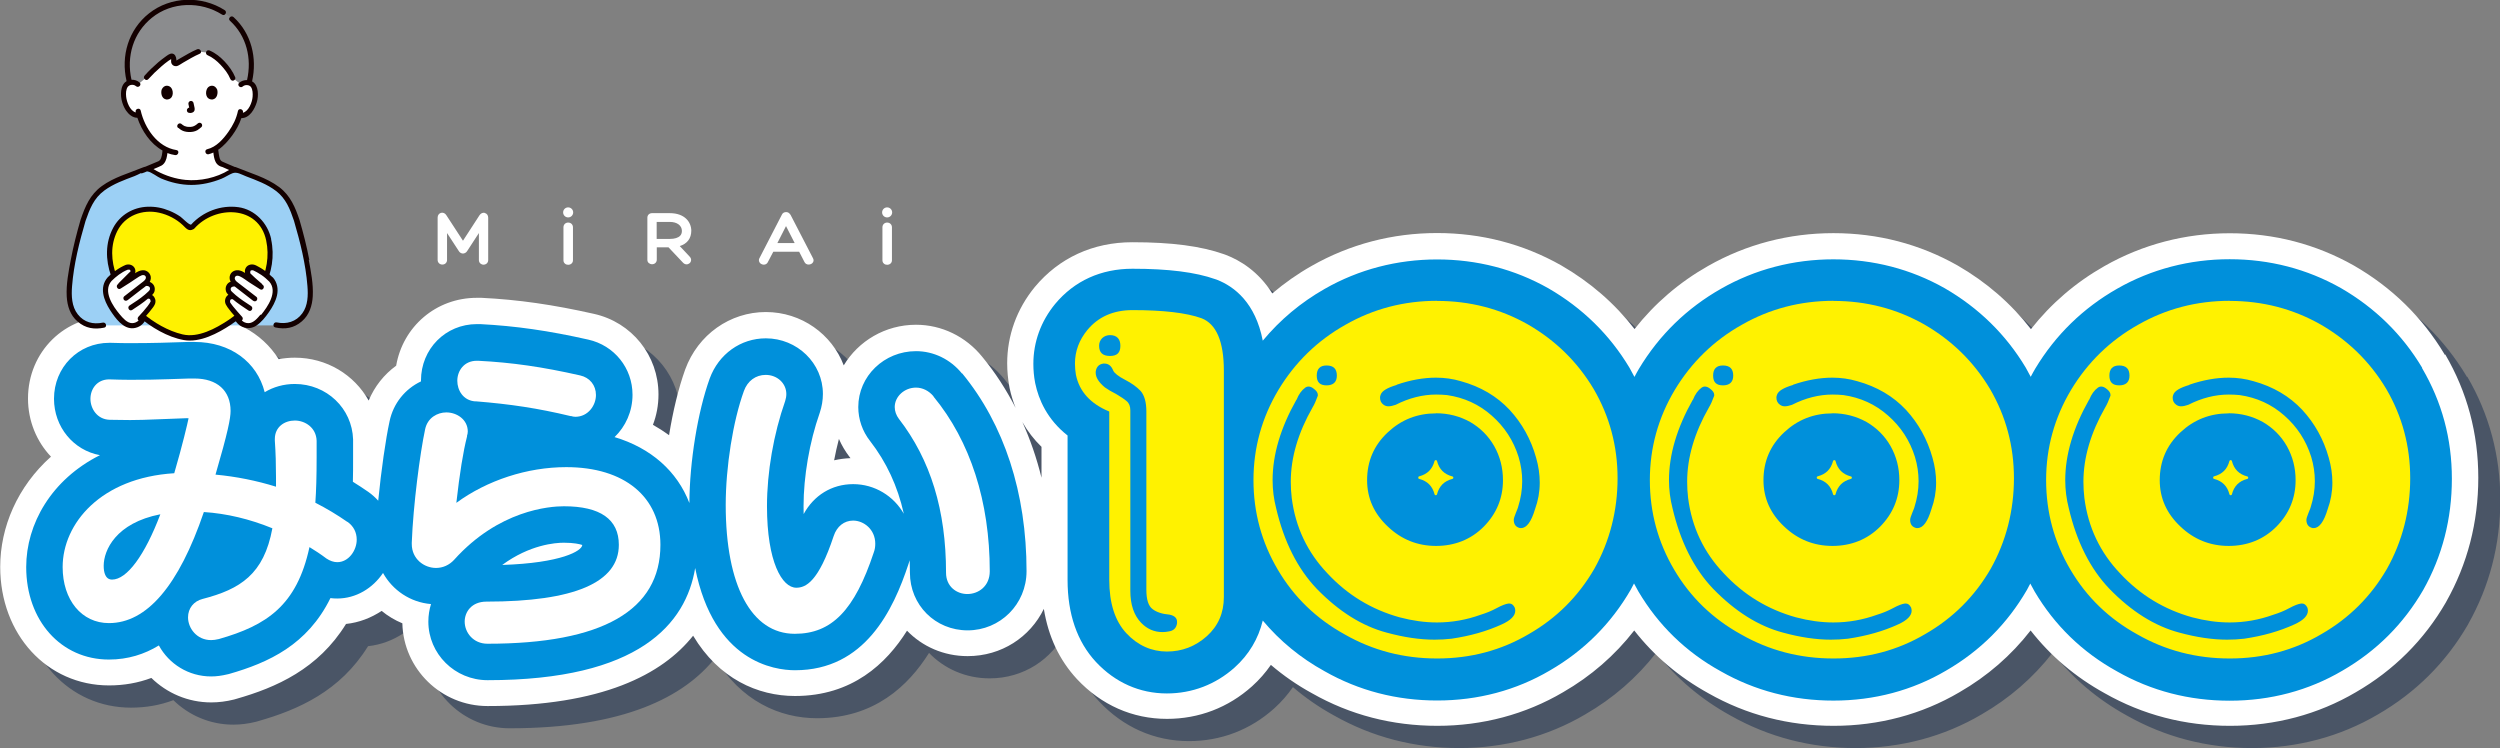
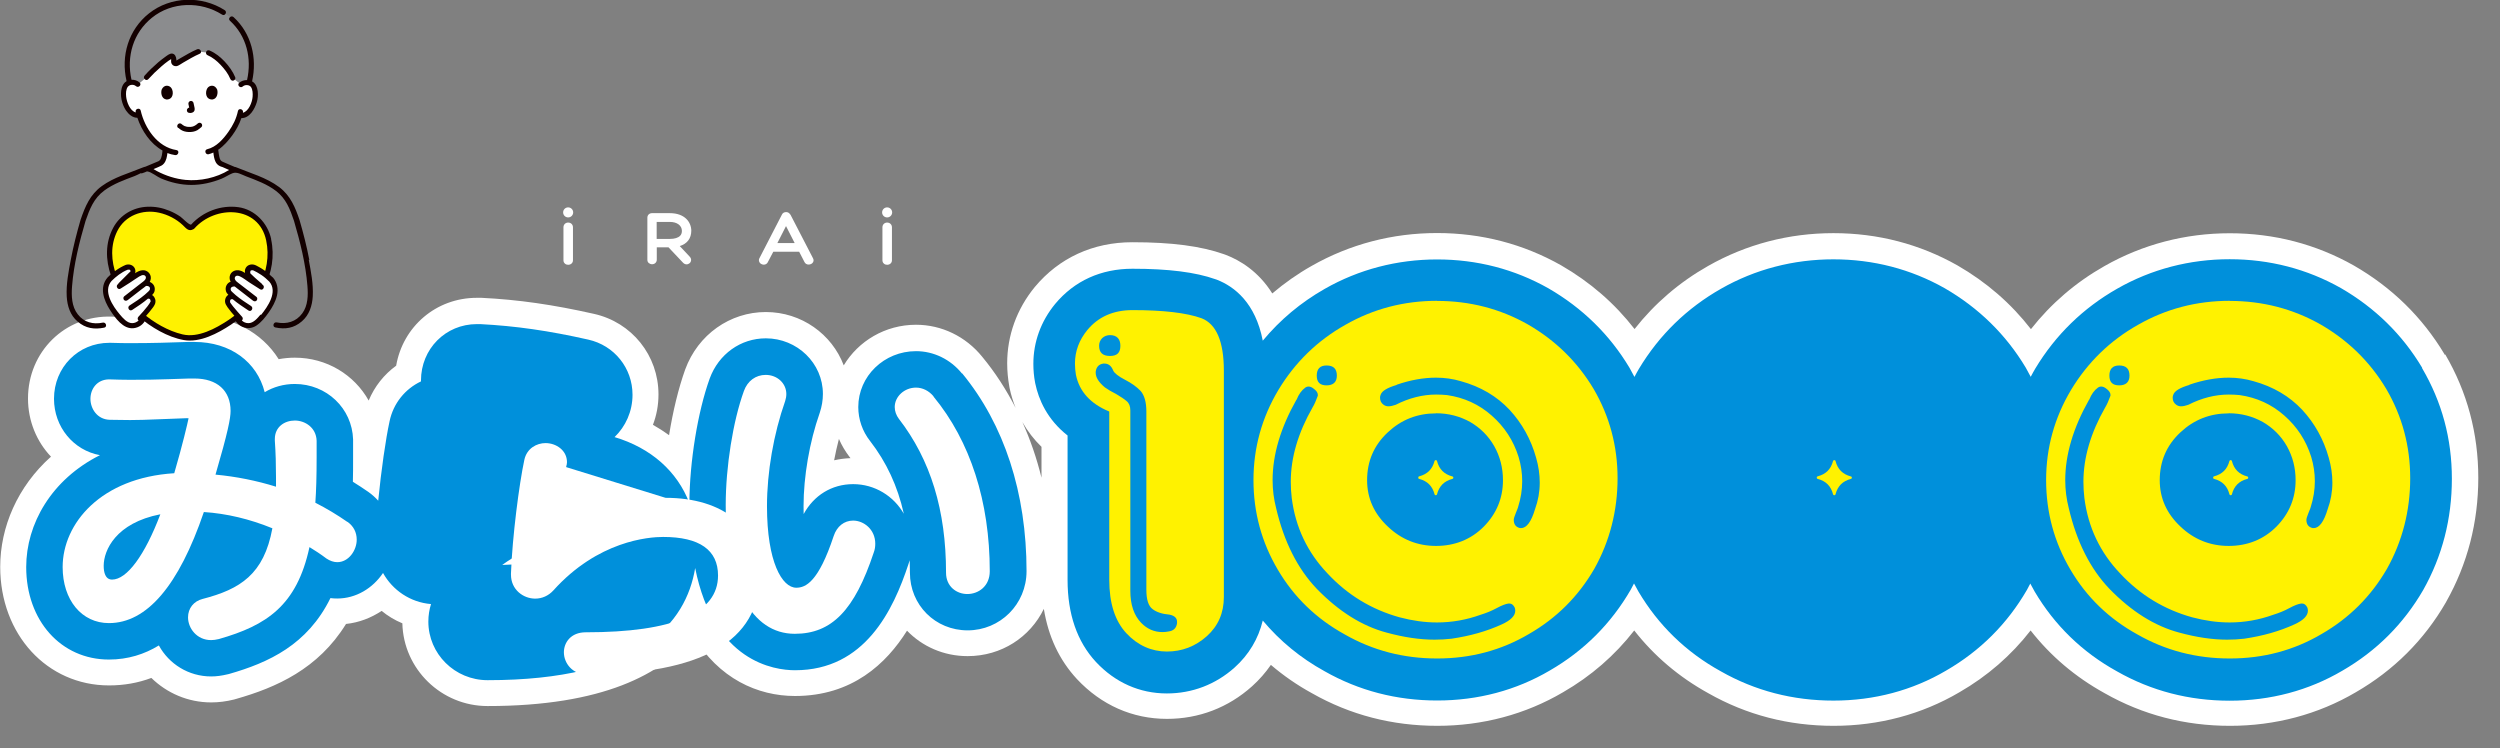
<svg xmlns="http://www.w3.org/2000/svg" id="a" viewBox="0 0 233.87 70.01">
  <rect x="0" y="0" width="233.87" height="70.01" fill="#808080" stroke="none" />
-   <path d="m230.78,35.27s-.02-.04-.03-.06c-2.08-3.47-4.92-6.25-8.48-8.31-3.54-2-7.45-3.02-11.61-3.02s-8.15,1.04-11.72,3.07c-2.7,1.53-5,3.51-6.88,5.91-1.86-2.4-4.15-4.39-6.87-5.96-3.54-2-7.45-3.02-11.61-3.02s-8.15,1.04-11.72,3.07c-2.7,1.53-5,3.51-6.88,5.91-1.86-2.4-4.15-4.39-6.87-5.96-3.54-2-7.45-3.02-11.61-3.02s-8.15,1.04-11.72,3.07c-1.33.75-2.56,1.62-3.69,2.58-1.3-2.08-3.05-3.11-4.33-3.6-.06-.02-.12-.05-.19-.07-2.16-.76-4.88-1.12-8.57-1.12s-6.86,1.47-9.12,4.18c-1.7,2.07-2.59,4.55-2.59,7.15,0,.72.07,1.45.19,2.17.01.05.02.11.03.16.13.64.33,1.25.56,1.84-.88-1.72-1.92-3.33-3.13-4.79-1.54-1.9-3.8-2.99-6.19-2.99-2.88,0-5.4,1.53-6.76,3.8-1.1-2.91-3.95-4.99-7.29-4.99s-6.34,2.1-7.54,5.37c-.63,1.76-1.15,3.91-1.51,6.15-.48-.35-.98-.67-1.51-.97.34-.88.52-1.84.52-2.84,0-3.65-2.49-6.75-6.04-7.54-3.82-.86-7.07-1.33-10.52-1.5-.11,0-.22,0-.32,0h-.11c-3.83,0-6.92,2.7-7.55,6.35-1.13.82-2.02,1.94-2.57,3.26-1.34-2.4-3.92-4.01-6.91-4.01-.52,0-1.02.05-1.51.14-1.58-2.5-4.42-4.07-7.88-4.07h-.25c-.06,0-.13,0-.19,0h-.26c-1.72.06-3.35.11-5.03.11-.67,0-1.35,0-2-.02-4.36-.15-7.84,3.28-7.84,7.66,0,2.12.82,4.04,2.15,5.44-3.14,2.8-4.75,6.6-4.75,10.31,0,6.32,4.38,11.09,10.18,11.09,1.39,0,2.71-.23,3.96-.7,1.44,1.41,3.42,2.29,5.6,2.29.69,0,1.41-.09,2.13-.27.07-.02.14-.04.21-.06,3.75-1.07,7.67-2.8,10.27-7.01,1.22-.13,2.35-.57,3.33-1.22.58.47,1.23.87,1.94,1.16.1,4.28,3.64,7.74,7.97,7.74,10.74,0,16.36-2.97,19.23-6.58,2.4,4.02,6.04,5.64,9.53,5.64,5.35,0,8.55-3.03,10.48-6.11,1.42,1.47,3.42,2.38,5.67,2.38,3.17,0,5.85-1.78,7.13-4.42.42,2.6,1.45,4.79,3.1,6.57,2.28,2.43,5.19,3.72,8.42,3.72,2.98,0,5.73-1.05,7.96-3.05.68-.61,1.26-1.28,1.76-2,1.17,1,2.45,1.89,3.84,2.65,3.57,2.02,7.51,3.05,11.73,3.05s8.24-1.07,11.76-3.14c2.62-1.51,4.85-3.45,6.66-5.78,1.87,2.39,4.19,4.36,6.93,5.87,3.57,2.02,7.51,3.05,11.73,3.05s8.24-1.07,11.76-3.14c2.62-1.51,4.85-3.45,6.66-5.78,1.87,2.39,4.19,4.36,6.93,5.87,3.57,2.02,7.51,3.05,11.73,3.05s8.24-1.07,11.76-3.14c3.55-2.05,6.39-4.88,8.43-8.41.01-.02.02-.04.03-.06,1.99-3.53,3-7.43,3-11.59s-1.04-8.03-3.09-11.54Zm-150.23,7.86c.26.6.59,1.16.99,1.68.03.04.06.08.09.12-.53.02-1.04.09-1.53.2.13-.68.28-1.35.45-2Zm17.15-1.58c.48.85,1.08,1.63,1.79,2.32v2.89c-.45-1.83-1.05-3.57-1.79-5.21Z" style="fill:#142b4d; opacity:.5;" />
  <path d="m228.71,33.2l-.03-.06c-2.08-3.47-4.92-6.25-8.48-8.3-3.54-2-7.45-3.02-11.61-3.02s-8.15,1.04-11.72,3.07c-2.7,1.53-5,3.51-6.88,5.9-1.86-2.4-4.15-4.39-6.87-5.96-3.54-2-7.45-3.02-11.61-3.02s-8.15,1.04-11.72,3.07c-2.7,1.53-5,3.51-6.88,5.9-1.86-2.4-4.15-4.39-6.87-5.96-3.54-2-7.45-3.02-11.61-3.02s-8.15,1.04-11.72,3.07c-1.33.75-2.56,1.62-3.69,2.58-1.3-2.08-3.05-3.11-4.33-3.6-.06-.02-.12-.05-.19-.07-2.16-.76-4.88-1.12-8.57-1.12s-6.86,1.47-9.12,4.18c-1.7,2.07-2.59,4.55-2.59,7.15,0,.72.07,1.45.2,2.17,0,.05.02.11.03.16.13.64.33,1.25.56,1.84-.88-1.72-1.92-3.33-3.13-4.79-1.54-1.9-3.8-2.99-6.19-2.99-2.88,0-5.4,1.53-6.76,3.8-1.1-2.91-3.95-4.99-7.29-4.99s-6.34,2.1-7.54,5.37c-.63,1.76-1.15,3.91-1.51,6.15-.48-.35-.98-.67-1.51-.97.34-.88.52-1.84.52-2.84,0-3.65-2.49-6.75-6.04-7.54-3.82-.86-7.07-1.33-10.52-1.5-.11,0-.22,0-.32,0h-.11c-3.83,0-6.92,2.7-7.55,6.35-1.13.82-2.02,1.94-2.57,3.26-1.34-2.4-3.92-4.01-6.91-4.01-.52,0-1.02.05-1.51.14-1.57-2.5-4.42-4.07-7.88-4.07h-.25c-.06,0-.13,0-.19,0h-.26c-1.72.06-3.35.11-5.03.11-.67,0-1.35,0-2-.02-4.37-.15-7.84,3.28-7.84,7.66,0,2.12.82,4.04,2.15,5.44-3.14,2.8-4.75,6.6-4.75,10.31,0,6.32,4.38,11.09,10.18,11.09,1.39,0,2.71-.23,3.96-.7,1.44,1.41,3.42,2.29,5.6,2.29.69,0,1.41-.09,2.13-.27.07-.02.14-.04.21-.06,3.75-1.07,7.67-2.8,10.27-7.01,1.22-.13,2.35-.57,3.33-1.22.58.47,1.23.87,1.94,1.16.1,4.28,3.64,7.74,7.97,7.74,10.74,0,16.36-2.97,19.23-6.58,2.4,4.02,6.04,5.64,9.53,5.64,5.35,0,8.55-3.03,10.48-6.11,1.42,1.47,3.42,2.38,5.67,2.38,3.17,0,5.85-1.78,7.13-4.42.42,2.6,1.45,4.79,3.1,6.57,2.28,2.43,5.19,3.72,8.42,3.72,2.98,0,5.73-1.05,7.96-3.05.68-.61,1.26-1.28,1.76-2,1.17,1,2.45,1.89,3.84,2.65,3.57,2.03,7.51,3.05,11.73,3.05s8.24-1.07,11.76-3.14c2.62-1.51,4.85-3.45,6.66-5.78,1.87,2.39,4.19,4.36,6.93,5.87,3.57,2.03,7.51,3.05,11.73,3.05s8.24-1.07,11.76-3.14c2.62-1.51,4.85-3.45,6.66-5.78,1.87,2.39,4.19,4.36,6.93,5.87,3.57,2.03,7.51,3.05,11.73,3.05s8.24-1.07,11.76-3.14c3.55-2.05,6.39-4.88,8.43-8.41.01-.02.02-.04.03-.06,1.99-3.53,3-7.43,3-11.59s-1.04-8.03-3.09-11.54Zm-179.58,4.49c-.06-.15-.12-.31-.19-.46,0-.1,0-.19,0-.29,0-.82.21-1.58.58-2.26.06.3.1.61.1.93,0,.74-.17,1.44-.48,2.08Zm28.9,5.37c.13-.68.28-1.35.45-2,.26.6.59,1.16.99,1.68.03.04.06.08.09.12-.53.02-1.04.09-1.53.2Zm17.61-3.58c.48.85,1.08,1.63,1.79,2.32v2.89c-.45-1.83-1.05-3.57-1.79-5.21Z" style="fill:#fff;" />
  <path d="m89.99,34.94c-1.08-1.33-2.65-2.09-4.3-2.09-2.98,0-5.4,2.34-5.4,5.23,0,1.14.39,2.27,1.1,3.17,1.54,1.99,2.58,4.22,3.16,6.81-.95-1.66-2.72-2.77-4.74-2.77s-3.69,1.07-4.63,2.8c0-.23-.01-.48-.01-.74,0-2.77.56-6.02,1.5-8.69l.02-.06c.19-.57.29-1.16.29-1.75,0-2.87-2.4-5.2-5.34-5.2-2.35,0-4.41,1.47-5.25,3.76-1.12,3.11-1.88,7.77-1.9,11.65-1.14-2.98-3.61-5.16-7-6.17,1.03-.99,1.68-2.4,1.68-3.96,0-2.5-1.71-4.62-4.14-5.16-3.68-.83-6.8-1.28-10.11-1.45-.07,0-.13,0-.2,0h-.11c-2.93,0-5.23,2.32-5.23,5.28v.08c-1.48.7-2.59,2.05-2.94,3.74-.36,1.66-.78,4.57-1.06,7.42-.27-.3-.58-.58-.92-.82-.48-.33-.96-.65-1.45-.95.02-.68.02-1.44.02-2.31v-1.53s0-.08,0-.12c-.09-2.91-2.48-5.19-5.45-5.19-1.04,0-2.01.28-2.82.77-.72-2.84-3.22-4.7-6.57-4.7h-.25s-.08,0-.12,0h-.26c-1.74.06-3.39.11-5.11.11-.69,0-1.4,0-2.09-.03-.05,0-.1,0-.14,0-2.9,0-5.17,2.3-5.17,5.23,0,2.65,1.83,4.83,4.3,5.28-4.55,2.28-6.9,6.44-6.9,10.47,0,5.01,3.26,8.65,7.74,8.65,1.78,0,3.33-.5,4.67-1.32.94,1.73,2.78,2.9,4.89,2.9.5,0,1-.07,1.54-.2.04-.01.08-.02.13-.03,3.71-1.06,7.34-2.73,9.49-7.1.21.03.42.04.64.04,1.75,0,3.32-.96,4.28-2.39.89,1.61,2.55,2.75,4.49,2.91-.16.51-.25,1.06-.25,1.64,0,3.02,2.48,5.48,5.54,5.48,14.2,0,18.56-5.29,19.42-10.49,1.75,8.77,7.39,9.56,9.34,9.56,6.55,0,9.2-5.65,10.61-9.92.04-.12.08-.25.12-.37.01.38.02.77.02,1.16,0,3.03,2.37,5.4,5.4,5.4s5.51-2.43,5.51-5.54c0-7.32-2.09-13.72-6.02-18.5Zm-43.01,17.91c2.58-1.9,4.97-2.08,5.76-2.08.96,0,1.49.13,1.73.21-.02.55-1.95,1.69-7.49,1.87Z" style="fill:#0090db;" />
  <path d="m226.58,34.39c-1.86-3.11-4.41-5.6-7.59-7.44-3.17-1.79-6.68-2.7-10.41-2.7s-7.32.93-10.51,2.75c-3.2,1.82-5.78,4.33-7.68,7.49-.15.25-.28.5-.42.76-.15-.29-.3-.57-.46-.85-1.86-3.11-4.41-5.6-7.59-7.44-3.17-1.79-6.68-2.7-10.41-2.7s-7.32.93-10.51,2.75c-3.2,1.82-5.78,4.33-7.68,7.49-.15.25-.28.5-.42.76-.15-.29-.3-.57-.46-.85-1.86-3.11-4.41-5.6-7.59-7.44-3.17-1.79-6.68-2.7-10.41-2.7s-7.32.93-10.51,2.75c-2.25,1.28-4.18,2.9-5.8,4.85-.68-3.52-2.63-5.06-4.31-5.71-.04-.01-.08-.03-.12-.04-1.86-.66-4.4-.98-7.76-.98-2.94,0-5.43,1.13-7.23,3.29-1.34,1.63-2.04,3.57-2.04,5.61,0,.58.05,1.16.16,1.74,0,.03.01.07.02.1.31,1.48,1.1,3.35,3.02,4.86v13.51c0,3.19.89,5.77,2.65,7.67,1.8,1.93,4.1,2.95,6.64,2.95,2.37,0,4.56-.84,6.33-2.42,1.34-1.2,2.23-2.7,2.64-4.4,1.6,1.91,3.53,3.5,5.78,4.74,3.2,1.82,6.74,2.74,10.54,2.74s7.38-.95,10.54-2.81c3.18-1.84,5.71-4.36,7.56-7.55.11-.2.21-.4.31-.59.13.25.27.5.41.75,1.87,3.16,4.46,5.68,7.71,7.47,3.2,1.82,6.74,2.74,10.54,2.74s7.38-.95,10.54-2.81c3.18-1.84,5.71-4.36,7.56-7.55.11-.2.21-.4.31-.59.13.25.27.5.41.75,1.87,3.16,4.46,5.68,7.71,7.47,3.2,1.82,6.74,2.74,10.54,2.74s7.38-.95,10.54-2.81c3.18-1.84,5.71-4.36,7.56-7.55,1.78-3.16,2.68-6.65,2.68-10.4s-.93-7.18-2.78-10.34Z" style="fill:#0090db;" />
  <path d="m32.49,48.82c-.95-.66-1.93-1.25-2.99-1.79.08-1.13.12-2.43.12-4.26v-1.54c-.04-1.23-1.08-1.89-2.04-1.89s-1.87.59-1.87,1.73v.15c.08,1.13.11,2.26.11,3.45,0,.3,0,.59,0,.86-1.83-.57-3.73-.95-5.66-1.13,1.17-4.01,1.41-5.27,1.41-5.96,0-1.9-1.26-3.03-3.37-3.03h-.53c-2.49.08-4.77.18-7.45.08-1.16,0-1.76.91-1.76,1.82s.62,1.92,1.79,1.96c.24,0,.47,0,.71.01,1.63.05,3.21-.03,4.71-.09.61-.02,1.22-.05,1.82-.07.07,0,.12,0,.15.01-.1.49-.56,2.47-1.34,5.14-6.86.42-10.44,4.7-10.44,8.78,0,3.08,1.78,5.24,4.33,5.24,3.54,0,6.53-3.49,8.88-10.39,2.13.14,4.28.65,6.41,1.52-.79,4.31-3.01,5.7-6.53,6.61-.83.21-1.36.88-1.36,1.72,0,1.02.82,2.13,2.16,2.13.21,0,.44-.03.73-.1,4.45-1.27,7.29-3.12,8.47-8.6.51.31,1.06.67,1.59,1.07.33.22.68.34,1.01.34,1.07,0,1.82-1.11,1.82-2.1,0-.7-.3-1.27-.86-1.67Zm-22,5.4c-.65,0-.79-.7-.79-1.29,0-1.46,1.14-4.01,5.3-4.82-1.46,3.85-3.13,6.11-4.52,6.11Z" style="fill:#fff;" />
-   <path d="m44.48,37.54c3.33.27,5.82.65,8.88,1.38h.06c.13.04.26.07.4.07,1.19,0,1.93-1.06,1.93-2.04,0-.91-.58-1.63-1.48-1.83-3.53-.8-6.38-1.21-9.53-1.37h-.14c-1.19,0-1.82.94-1.82,1.87,0,.87.53,1.85,1.69,1.93Z" style="fill:#fff;" />
-   <path d="m52.97,43.7c-3.65,0-7.4,1.23-10.28,3.34.31-2.76.64-4.8,1-6.21v-.07c.04-.12.07-.25.07-.39,0-1.12-1.02-1.79-2.01-1.79-.82,0-1.75.49-1.98,1.57-.48,2.24-1.12,7.14-1.25,10.61v.13c0,1.4,1.15,2.24,2.27,2.24.64,0,1.24-.27,1.69-.76,4.18-4.65,8.92-5.01,10.27-5.01,3.41,0,5.14,1.22,5.14,3.61,0,3.52-4.17,5.31-12.38,5.31-1.4,0-2.04.97-2.04,1.87,0,1.02.8,2.07,2.13,2.07,10.74,0,16.18-3.11,16.18-9.25,0-4.49-3.37-7.27-8.8-7.27Z" style="fill:#fff;" />
+   <path d="m52.97,43.7v-.07c.04-.12.07-.25.07-.39,0-1.12-1.02-1.79-2.01-1.79-.82,0-1.75.49-1.98,1.57-.48,2.24-1.12,7.14-1.25,10.61v.13c0,1.4,1.15,2.24,2.27,2.24.64,0,1.24-.27,1.69-.76,4.18-4.65,8.92-5.01,10.27-5.01,3.41,0,5.14,1.22,5.14,3.61,0,3.52-4.17,5.31-12.38,5.31-1.4,0-2.04.97-2.04,1.87,0,1.02.8,2.07,2.13,2.07,10.74,0,16.18-3.11,16.18-9.25,0-4.49-3.37-7.27-8.8-7.27Z" style="fill:#fff;" />
  <path d="m79.81,48.7c-.84,0-1.52.54-1.82,1.44-1.42,4.29-2.61,4.84-3.5,4.84-1.32,0-2.74-2.39-2.74-7.63,0-3.18.62-6.76,1.7-9.83.07-.22.11-.44.11-.66,0-1-.85-1.79-1.93-1.79-.93,0-1.7.56-2.04,1.51-1.02,2.81-1.7,7.1-1.7,10.66,0,7.55,2.41,12.05,6.46,12.05,3.46,0,5.6-2.21,7.39-7.61.1-.26.14-.53.14-.82,0-1.33-1.07-2.16-2.07-2.16Z" style="fill:#fff;" />
  <path d="m87.34,37.09c-.43-.53-1.03-.83-1.65-.83-1.08,0-1.99.83-1.99,1.82,0,.38.14.77.38,1.09,2.98,3.85,4.42,8.57,4.42,14.41,0,1.3,1,1.99,1.99,1.99,1.04,0,2.1-.73,2.1-2.13,0-6.52-1.82-12.17-5.26-16.34Z" style="fill:#fff;" />
  <path d="m103.75,38.49c-1.75-.73-2.78-1.87-3.1-3.43-.06-.35-.09-.7-.09-1.05,0-1.15.39-2.2,1.16-3.14,1.03-1.24,2.44-1.86,4.22-1.86,2.88,0,5.04.25,6.46.76,1.39.54,2.09,2.18,2.09,4.91v21.17c0,1.49-.53,2.71-1.6,3.67-1.07.95-2.31,1.43-3.73,1.43s-2.73-.57-3.79-1.71c-1.07-1.15-1.6-2.82-1.6-5v-15.73Zm1.99-.09v16.87c0,1.3.34,2.3,1.02,3,.55.57,1.22.86,1.99.86.2,0,.39-.02.58-.06.45-.06.71-.31.78-.76v-.14c0-.35-.23-.57-.69-.67-.71-.06-1.24-.24-1.6-.52-.39-.29-.58-.89-.58-1.8v-16.69c0-.86-.18-1.5-.53-1.91-.36-.38-.84-.73-1.46-1.05-.62-.32-.99-.61-1.11-.86-.17-.44-.44-.66-.83-.66h-.09c-.42.06-.66.31-.72.76v.1c0,.44.29.9.86,1.37.26.19.62.4,1.07.63.43.25.75.47.97.66.23.19.34.48.34.86Zm-1.9-7.05c-.29,0-.54.1-.73.28-.19.19-.29.43-.29.72,0,.64.34.95,1.02.95s.97-.32.97-.95-.32-1-.97-1Z" style="fill:#fff200;" />
  <path d="m134.43,28.15c3.07,0,5.9.73,8.5,2.2,2.58,1.49,4.64,3.5,6.16,6.05,1.48,2.54,2.23,5.32,2.23,8.34s-.73,5.9-2.18,8.48c-1.49,2.57-3.52,4.6-6.11,6.09-2.59,1.53-5.45,2.29-8.59,2.29s-6.02-.75-8.64-2.25c-2.65-1.46-4.74-3.47-6.26-6.05-1.52-2.57-2.28-5.37-2.28-8.39s.78-5.83,2.33-8.43c1.55-2.57,3.63-4.61,6.26-6.09,2.62-1.5,5.49-2.25,8.59-2.25Zm-13.15,9.24c-1.49,2.64-2.23,5.15-2.23,7.53,0,.89.11,1.76.33,2.62.74,3.15,2.01,5.66,3.79,7.53,2.07,2.13,4.25,3.5,6.55,4.11,1.61.44,3.1.66,4.47.66.54,0,1.08-.03,1.6-.09,1.75-.26,3.31-.7,4.7-1.34.84-.38,1.26-.81,1.26-1.28,0-.1-.02-.2-.05-.29-.13-.26-.29-.38-.49-.38h-.09c-.26.03-.63.17-1.11.43-.48.26-.98.46-1.5.62-1.33.48-2.69.72-4.08.72-1.13,0-2.29-.16-3.5-.48-2.62-.73-4.87-2.09-6.74-4.1-1.88-1.97-3-4.32-3.35-7.06-.06-.5-.09-1.01-.09-1.52,0-2.26.68-4.58,2.04-6.96.16-.26.32-.62.49-1.09v-.09c0-.19-.13-.38-.39-.57-.16-.13-.32-.2-.49-.2-.09,0-.19.03-.28.09-.36.26-.63.64-.83,1.15Zm2.82-3.2c-.62,0-.92.32-.92.95s.31.91.92.91.96-.3.96-.91c0-.64-.32-.95-.96-.95Zm10.24,4.48c-1.75,0-3.25.59-4.51,1.77-1.3,1.21-1.94,2.71-1.94,4.48,0,1.69.65,3.13,1.94,4.34,1.26,1.2,2.77,1.81,4.51,1.81s3.27-.6,4.47-1.81c1.19-1.21,1.79-2.66,1.79-4.34,0-1.15-.27-2.21-.82-3.19-.55-.96-1.3-1.7-2.24-2.25-.97-.54-2.04-.82-3.2-.82Zm-3.68-2.66c-.88.26-1.38.56-1.5.91-.04.09-.06.19-.06.28,0,.29.11.51.34.67.13.09.27.14.44.14.2,0,.42-.05.68-.14,1.26-.64,2.53-.96,3.79-.96.36,0,.7.02,1.02.05,1.59.23,2.98.86,4.17,1.91,1.2,1.05,2.04,2.34,2.52,3.87.23.76.34,1.52.34,2.28,0,.8-.13,1.61-.39,2.43,0,.03-.07.21-.2.52-.13.32-.2.54-.2.66,0,.42.19.68.58.77h.11c.51,0,.95-.59,1.3-1.77.29-.79.44-1.62.44-2.48,0-.76-.11-1.54-.34-2.33-.48-1.72-1.31-3.21-2.48-4.48-1.19-1.27-2.71-2.17-4.56-2.68-.74-.22-1.52-.33-2.32-.33-1.17,0-2.4.22-3.68.66Z" style="fill:#fff200;" />
-   <path d="m171.51,28.15c3.07,0,5.9.73,8.5,2.2,2.58,1.49,4.64,3.5,6.16,6.05,1.48,2.54,2.23,5.32,2.23,8.34s-.73,5.9-2.18,8.48c-1.49,2.57-3.52,4.6-6.11,6.09-2.59,1.53-5.45,2.29-8.59,2.29s-6.02-.75-8.64-2.25c-2.65-1.46-4.74-3.47-6.26-6.05-1.52-2.57-2.28-5.37-2.28-8.39s.78-5.83,2.33-8.43c1.55-2.57,3.63-4.61,6.26-6.09,2.62-1.5,5.49-2.25,8.59-2.25Zm-13.15,9.24c-1.49,2.64-2.23,5.15-2.23,7.53,0,.89.11,1.76.33,2.62.74,3.15,2.01,5.66,3.79,7.53,2.07,2.13,4.25,3.5,6.55,4.11,1.61.44,3.1.66,4.47.66.54,0,1.08-.03,1.6-.09,1.75-.26,3.31-.7,4.7-1.34.84-.38,1.26-.81,1.26-1.28,0-.1-.02-.2-.05-.29-.13-.26-.29-.38-.49-.38h-.09c-.26.03-.63.17-1.11.43-.48.26-.98.46-1.5.62-1.33.48-2.69.72-4.08.72-1.13,0-2.29-.16-3.5-.48-2.62-.73-4.87-2.09-6.74-4.1-1.88-1.97-3-4.32-3.35-7.06-.06-.5-.09-1.01-.09-1.52,0-2.26.68-4.58,2.04-6.96.16-.26.32-.62.49-1.09v-.09c0-.19-.13-.38-.39-.57-.16-.13-.32-.2-.49-.2-.09,0-.19.03-.28.09-.36.26-.63.64-.83,1.15Zm2.82-3.2c-.62,0-.92.32-.92.95s.31.91.92.91.96-.3.96-.91c0-.64-.32-.95-.96-.95Zm10.24,4.48c-1.75,0-3.25.59-4.51,1.77-1.3,1.21-1.94,2.71-1.94,4.48,0,1.69.65,3.13,1.94,4.34,1.26,1.2,2.77,1.81,4.51,1.81s3.27-.6,4.47-1.81c1.19-1.21,1.79-2.66,1.79-4.34,0-1.15-.27-2.21-.82-3.19-.55-.96-1.3-1.7-2.24-2.25-.97-.54-2.04-.82-3.2-.82Zm-3.68-2.66c-.88.26-1.38.56-1.5.91-.04.09-.06.19-.06.28,0,.29.11.51.34.67.13.09.27.14.44.14.2,0,.42-.05.68-.14,1.26-.64,2.53-.96,3.79-.96.36,0,.7.02,1.02.05,1.59.23,2.98.86,4.17,1.91,1.2,1.05,2.04,2.34,2.52,3.87.23.76.34,1.52.34,2.28,0,.8-.13,1.61-.39,2.43,0,.03-.07.21-.2.52-.13.32-.2.54-.2.66,0,.42.19.68.58.77h.11c.51,0,.95-.59,1.3-1.77.29-.79.44-1.62.44-2.48,0-.76-.11-1.54-.34-2.33-.48-1.72-1.31-3.21-2.48-4.48-1.19-1.27-2.71-2.17-4.56-2.68-.74-.22-1.52-.33-2.32-.33-1.17,0-2.4.22-3.68.66Z" style="fill:#fff200;" />
  <path d="m208.58,28.15c3.07,0,5.9.73,8.5,2.2,2.58,1.49,4.64,3.5,6.16,6.05,1.48,2.54,2.23,5.32,2.23,8.34s-.73,5.9-2.18,8.48c-1.49,2.57-3.52,4.6-6.11,6.09-2.59,1.53-5.45,2.29-8.59,2.29s-6.02-.75-8.64-2.25c-2.65-1.46-4.74-3.47-6.26-6.05-1.52-2.57-2.28-5.37-2.28-8.39s.78-5.83,2.33-8.43c1.55-2.57,3.63-4.61,6.26-6.09,2.62-1.5,5.49-2.25,8.59-2.25Zm-13.15,9.24c-1.49,2.64-2.23,5.15-2.23,7.53,0,.89.11,1.76.33,2.62.74,3.15,2.01,5.66,3.79,7.53,2.07,2.13,4.25,3.5,6.55,4.11,1.61.44,3.1.66,4.47.66.54,0,1.08-.03,1.6-.09,1.75-.26,3.31-.7,4.7-1.34.84-.38,1.26-.81,1.26-1.28,0-.1-.02-.2-.05-.29-.13-.26-.29-.38-.49-.38h-.09c-.26.03-.63.17-1.11.43-.48.26-.98.46-1.5.62-1.33.48-2.69.72-4.08.72-1.13,0-2.29-.16-3.5-.48-2.62-.73-4.87-2.09-6.74-4.1-1.88-1.97-3-4.32-3.35-7.06-.06-.5-.09-1.01-.09-1.52,0-2.26.68-4.58,2.04-6.96.16-.26.32-.62.49-1.09v-.09c0-.19-.13-.38-.39-.57-.16-.13-.32-.2-.49-.2-.09,0-.19.03-.28.09-.36.26-.63.64-.83,1.15Zm2.82-3.2c-.62,0-.92.32-.92.95s.31.91.92.91.96-.3.96-.91c0-.64-.32-.95-.96-.95Zm10.24,4.48c-1.75,0-3.25.59-4.51,1.77-1.3,1.21-1.94,2.71-1.94,4.48,0,1.69.65,3.13,1.94,4.34,1.26,1.2,2.77,1.81,4.51,1.81s3.27-.6,4.47-1.81c1.19-1.21,1.79-2.66,1.79-4.34,0-1.15-.27-2.21-.82-3.19-.55-.96-1.3-1.7-2.24-2.25-.97-.54-2.04-.82-3.2-.82Zm-3.68-2.66c-.88.26-1.38.56-1.5.91-.04.09-.06.19-.06.28,0,.29.11.51.34.67.13.09.27.14.44.14.2,0,.42-.05.68-.14,1.26-.64,2.53-.96,3.79-.96.36,0,.7.02,1.02.05,1.59.23,2.98.86,4.17,1.91,1.2,1.05,2.04,2.34,2.52,3.87.23.76.34,1.52.34,2.28,0,.8-.13,1.61-.39,2.43,0,.03-.07.21-.2.52-.13.32-.2.54-.2.66,0,.42.19.68.58.77h.11c.51,0,.95-.59,1.3-1.77.29-.79.44-1.62.44-2.48,0-.76-.11-1.54-.34-2.33-.48-1.72-1.31-3.21-2.48-4.48-1.19-1.27-2.71-2.17-4.56-2.68-.74-.22-1.52-.33-2.32-.33-1.17,0-2.4.22-3.68.66Z" style="fill:#fff200;" />
  <path d="m134.2,43.13c.03-.12.2-.12.23,0,.2.77.67,1.24,1.44,1.44.12.03.12.2,0,.23-.77.2-1.24.67-1.44,1.44-.03.12-.2.12-.23,0-.2-.77-.67-1.24-1.44-1.44-.12-.03-.12-.2,0-.24.77-.2,1.24-.67,1.44-1.44Z" style="fill:#fff200;" />
  <path d="m171.48,43.13c.03-.12.2-.12.23,0,.2.77.67,1.24,1.44,1.44.12.03.12.2,0,.23-.77.2-1.24.67-1.44,1.44-.03.12-.2.12-.23,0-.2-.77-.67-1.24-1.44-1.44-.12-.03-.12-.2,0-.24.77-.2,1.24-.67,1.44-1.44Z" style="fill:#fff200;" />
  <path d="m208.56,43.13c.03-.12.2-.12.23,0,.2.77.67,1.24,1.44,1.44.12.03.12.2,0,.23-.77.2-1.24.67-1.44,1.44-.03.12-.2.12-.23,0-.2-.77-.67-1.24-1.44-1.44-.12-.03-.12-.2,0-.24.77-.2,1.24-.67,1.44-1.44Z" style="fill:#fff200;" />
-   <path d="m45.37,19.92c-.19-.06-.39.03-.51.21l-1.55,2.39-1.55-2.38c-.11-.19-.31-.28-.5-.23-.19.05-.32.22-.32.44v3.97c0,.24.19.43.44.43s.44-.18.44-.43v-2.52l1.09,1.67c.08.15.23.24.39.25.15,0,.32-.09.4-.23l1.1-1.69v2.53c0,.13.05.24.14.32.08.07.18.11.29.11.25,0,.44-.18.44-.43v-3.97c0-.21-.12-.38-.3-.43Z" style="fill:#fff;" />
  <path d="m64.67,21.6c0-.83-.62-1.66-2.01-1.66h-1.66c-.26,0-.44.18-.44.42v3.95c0,.13.05.24.15.31.08.06.18.1.29.1.25,0,.44-.18.44-.42v-1.16h1.1l1.37,1.45c.09.09.2.14.32.14.04,0,.08,0,.11-.02.15-.04.27-.15.3-.3.04-.14-.01-.29-.13-.41l-.92-.98c.7-.22,1.08-.72,1.08-1.45Zm-.88,0c0,.18-.05.34-.17.46-.19.19-.52.29-.95.29h-1.24v-1.59h1.24c.67,0,1.12.34,1.12.84Z" style="fill:#fff;" />
  <path d="m73.92,20.06c-.08-.14-.22-.22-.38-.22-.18,0-.33.09-.39.23l-2.12,4.11c-.09.2,0,.43.21.53.07.03.14.05.21.05.16,0,.3-.08.37-.22l.52-.99h2.42l.5.97c.07.14.21.23.38.23.18,0,.34-.08.42-.22.07-.12.06-.26-.01-.38l-2.11-4.08Zm.42,2.68h-1.62l.81-1.59.81,1.59Z" style="fill:#fff;" />
  <path d="m53.15,20.82c-.25,0-.44.19-.44.44v3.09c0,.13.05.24.15.32.08.07.18.1.29.1.26,0,.45-.18.45-.42v-3.09c0-.25-.19-.44-.45-.44Z" style="fill:#fff;" />
  <path d="m53.15,19.4c-.26,0-.47.21-.47.47s.21.47.47.47.47-.21.47-.47-.21-.47-.47-.47Z" style="fill:#fff;" />
  <path d="m82.99,20.82c-.25,0-.44.19-.44.44v3.09c0,.13.05.24.15.32.08.07.18.1.29.1.26,0,.45-.18.45-.42v-3.09c0-.25-.19-.44-.45-.44Z" style="fill:#fff;" />
  <path d="m82.99,20.34c.26,0,.47-.21.47-.47s-.21-.47-.47-.47-.47.21-.47.47.21.47.47.47Z" style="fill:#fff;" />
  <g id="b">
    <path d="m22.53,7.91c.16-.15.36-.21.54-.2.39.01.56.22.63.35.21.37.2,1.05.06,1.47-.1.3-.27.75-.67,1.08-.16.13-.41.22-.64.18h-.06c-.07.23-.16.47-.22.59-.15.42-.97,1.82-2.02,2.49.01.26.04.51.09.77.06.3.15.58.5.72.02,0,.8.34,1.18.5-.75.6-2.47,1.25-3.98,1.24-1.66,0-3.18-.69-4.11-1.31.45-.19,1.02-.43,1.04-.43.34-.14.44-.42.5-.72.04-.23.08-.44.09-.67-.49-.25-.93-.63-1.35-1.14-.58-.69-.9-1.43-1.09-2.05-.25.06-.51-.03-.69-.17-.4-.33-.57-.78-.67-1.08-.14-.42-.15-1.1.06-1.47.07-.12.24-.33.63-.35.18,0,.39.05.54.2,0,0-1.13-4.44,4.81-4.44s4.81,4.44,4.81,4.44Z" style="fill:#fff;" />
-     <path d="m9.71,30.44c-.54.13-1.03.11-1.23.05-1.02-.33-1.68-1.03-1.89-2.07-.19-.95-.06-1.89.12-3.09.21-1.37.61-3.1,1.08-4.69.18-.55.43-1.18.53-1.37.24-.54.58-1.03,1.05-1.4.53-.41.98-.71,1.65-1.01.84-.34,1.99-.74,2.78-1.09.93.63,2.46,1.33,4.14,1.34,1.52,0,3.25-.65,4-1.26.78.33,1.82.69,2.6,1.01.67.3,1.12.6,1.65,1.01.48.37.81.86,1.05,1.4.09.19.39.94.53,1.37.47,1.59.87,3.32,1.08,4.69.19,1.2.31,2.15.12,3.09-.21,1.04-.87,1.74-1.89,2.07-.19.06-.69.08-1.23-.05H9.71Z" style="fill:#9cd0f5;" />
    <path d="m17.16.26c-1.12.1-2.09.48-2.88,1.07-1.07.8-2.28,2.22-2.38,4.51-.02.57.05,1.23.24,1.9.07-.02.15-.03.23-.04.18,0,.39.05.54.2l.77-.65c.58-.64,1.6-1.61,2.31-1.99.08-.04.19.02.23.16s.03.24.02.34c-.02.15.13.26.25.19.51-.28,1.42-.85,2.06-1.13l.96.12c.31.13.54.26.88.55.58.5,1.14,1.18,1.38,1.8l.76.6c.16-.15.36-.21.54-.2.08,0,.15.01.21.03.18-.71.26-1.24.23-1.9-.1-2.28-1.24-3.69-2.35-4.49-.94-.68-2.04-1.12-3.46-1.12-.19,0-.37,0-.55.02Z" style="fill:#8b8c8e;" />
    <path d="m15.12,8.4c-.08.26-.03.85.46.91.65,0,.68-.72.46-1.06-.18-.28-.7-.39-.93.16Z" style="fill:#130000;" />
    <path d="m20.32,8.4c.08.26.03.85-.46.91-.65,0-.68-.72-.46-1.06.18-.28.7-.39.93.16Z" style="fill:#130000;" />
    <path d="m18.01,21.22c-.12.14-.33.14-.45,0-.6-.72-1.48-1.24-2.52-1.52-.7-.19-1.84-.15-2.42.1-1.02.44-1.83,1.26-2.13,2.43-.27,1.04-.24,2.42.14,3.56s.91,1.97,1.67,2.82c1.25,1.4,2.79,2.27,4.45,2.84.67.23,1.39.23,2.06,0,1.67-.57,3.21-1.43,4.46-2.84.76-.86,1.28-1.69,1.67-2.82s.41-2.52.14-3.56c-.3-1.17-1.11-1.99-2.13-2.43-.58-.25-1.72-.29-2.42-.1-1.04.28-1.92.8-2.52,1.52Z" style="fill:#fff200;" />
    <path d="m25.37,22.37c-.32-1.5-1.53-2.78-3.08-2.99-1.63-.22-3.3.41-4.41,1.63-.17.07-.84-.63-1-.74-.32-.22-.66-.4-1.02-.55-.67-.28-1.35-.41-2.07-.38-1.33.05-2.55.76-3.19,1.95-1.54,2.84.17,6.41,2.38,8.33,1.14.99,2.7,1.92,4.21,2.19,1.51.27,3.2-.63,4.42-1.44,2.6-1.73,4.44-4.81,3.75-7.99Zm-4,7.57c-1.19.79-2.84,1.69-4.3,1.34-1.35-.32-2.7-1.11-3.74-2.01-2.04-1.76-3.68-5-2.36-7.65.73-1.47,2.37-2.07,3.92-1.72.81.18,1.61.59,2.21,1.16.32.31.55.63.99.38.02,0,.03-.01.05-.03,0,0,0,0,0,0,0,0,0,0,0,0,.01-.01.03-.02.04-.03,1.93-2.19,6.02-2.2,6.72,1.11.63,2.97-1.12,5.84-3.53,7.45Z" style="fill:#130000;" />
    <path d="m24.32,26.7c-.28-.25-.73-.62-1.1-1-.1-.11-.12-.37,0-.55.12-.17.4-.17.52-.12.62.26,1.18.7,1.59,1.11.81.88.2,2.16-.53,3.15-.38.52-.95,1.15-1.46,1.2-.2.02-.9,0-1.2-.73l.02-.27c-.33-.37-.75-.87-.86-1.11-.06-.14-.02-.36.07-.48.13-.17.32-.16.47-.14-.13-.11-.26-.23-.39-.36-.09-.1-.15-.3-.11-.45.02-.09.12-.24.21-.29.15-.09.28-.12.52-.06h-.02c-.19-.16-.34-.34-.35-.57,0-.28.24-.51.54-.47s.56.23.79.39c.31.22.98.63,1.41.91l-.13-.13Z" style="fill:#fff;" />
    <path d="m25.51,25.95c-.25-.25-.52-.47-.81-.68-.15-.11-.31-.2-.47-.29-.15-.08-.31-.18-.47-.22-.33-.08-.69.06-.81.39-.05.12-.05.26-.03.38-.15-.09-.3-.18-.47-.22-.41-.12-.88.09-.96.54-.03.19,0,.36.09.5-.17.06-.31.17-.4.36-.08.16-.09.35-.04.53.04.14.13.24.22.34-.14.09-.25.23-.29.42-.04.17-.02.33.06.49.05.09.11.17.16.26.21.3.45.57.69.85-.05.07-.07.16-.03.25.35.78,1.3,1.09,2.02.62.48-.32.85-.79,1.18-1.26.33-.47.63-1,.76-1.56.14-.62.03-1.22-.39-1.71Zm-1.13,3.47c-.28.33-.67.82-1.15.81-.25,0-.45-.1-.61-.25,0,0,.01,0,.02-.01.1-.1.09-.25,0-.34-.29-.32-.59-.66-.85-.98-.05-.06-.12-.16-.17-.23-.02-.03-.05-.07-.07-.1,0-.01-.02-.03-.02-.04,0-.02,0-.02,0,0,0-.01,0-.03-.01-.04,0-.06,0-.17.06-.22,0,0,.05-.03.03-.02,0,0,.04-.01.05-.01.04,0,.07,0,.11,0,.46.39.97.72,1.48,1.06.26.17.5-.25.24-.42-.49-.32-.99-.64-1.44-1.02-.11-.1-.22-.2-.33-.3-.08-.07-.13-.12-.14-.24-.02-.19.17-.29.34-.27.01,0,.03,0,.04,0,.08.06.16.12.23.18.49.38.98.76,1.47,1.14.1.08.24.1.34,0,.08-.08.1-.26,0-.34-.37-.28-.73-.57-1.1-.85-.19-.14-.37-.29-.56-.43-.13-.1-.3-.21-.36-.37-.04-.1-.02-.23.08-.3.11-.08.26-.03.38.02.31.14.59.38.87.56.34.22.68.43,1.02.65.26.17.5-.25.24-.42,0,0-.01,0-.02-.01-.01-.03-.03-.06-.05-.08-.21-.19-.43-.37-.64-.56-.12-.11-.23-.22-.35-.33-.03-.03-.05-.05-.08-.08,0,0-.04-.04-.02-.02.02.01,0,0,0-.01.01.03,0-.03,0-.04,0,.02,0-.05,0-.06,0-.03.01-.08.03-.11,0-.01.02-.03.02-.04,0,0-.01.01,0,0,0,0,.03-.01.01,0,.03-.01.06-.02.09-.02.03,0,0,0,0,0,.01,0,.02,0,.04,0,.01,0,.07,0,.05,0-.02,0,.03,0,.04.01-.02,0,.05.02.06.03.03.02.07.03.1.05.07.04.14.07.21.11.13.07.26.16.39.24.27.18.51.39.74.62.83.95-.15,2.36-.78,3.13Z" style="fill:#130000;" />
    <path d="m12.4,25.54c.04-.09.05-.24-.05-.39-.12-.17-.4-.17-.52-.12-.62.26-1.18.7-1.59,1.11-.81.88-.2,2.16.53,3.15.38.52.95,1.15,1.46,1.2.2.02.9,0,1.2-.73l-.02-.27c.33-.37.75-.87.86-1.11.06-.14.02-.36-.07-.48-.13-.17-.32-.16-.47-.14.13-.11.26-.23.39-.36.09-.1.15-.3.11-.45-.02-.09-.12-.24-.21-.29-.15-.09-.28-.12-.52-.06h.02c.19-.16.34-.34.35-.57,0-.28-.24-.51-.54-.47s-.56.23-.79.39c-.31.22-.98.63-1.41.91l.13-.13c.24-.25.73-.73,1.11-1.11.01-.01.03-.03.04-.05Z" style="fill:#fff;" />
    <polygon points="12.18 25.43 12.18 25.42 12.18 25.42 12.18 25.43" style="fill:#130000;" />
    <path d="m14.52,28.02c-.04-.19-.15-.33-.29-.42.09-.1.18-.2.22-.34.05-.18.04-.37-.04-.53-.09-.18-.24-.29-.4-.36.05-.1.09-.2.1-.33.03-.43-.35-.8-.78-.76-.26.02-.48.14-.7.28.02-.05.04-.11.04-.18,0-.38-.31-.65-.68-.64-.17,0-.32.07-.47.15-.17.08-.33.18-.49.28-.35.23-.67.49-.96.78-.81.93-.36,2.14.23,3.06.47.72,1.22,1.81,2.21,1.69.51-.06.93-.37,1.13-.84.04-.1.02-.19-.03-.25.24-.27.48-.55.7-.85.06-.08.12-.17.16-.26.08-.15.09-.32.06-.49Zm-.47.25s.01-.03,0,0c0,.01-.02.03-.02.04-.02.03-.04.06-.06.1-.05.08-.12.18-.17.24-.25.33-.56.67-.85.98-.09.1-.1.25,0,.34,0,0,.01,0,.02.01-.16.15-.37.25-.61.25-.47,0-.87-.48-1.15-.81-.64-.76-1.61-2.18-.78-3.13.42-.42.93-.82,1.49-1.05.02,0,0,0,.04-.01,0,0,.01,0,.02,0,0,0,0,0,0,0,.07,0,.07,0,.12,0,.01,0,.03,0,.04.01,0,0,0,0,0,0,0,0,.01,0,.02,0,.02.02.04.08.05.12,0,.03,0,.03,0,.03,0,0,0,0,0,0,0,0,0,0,0,0,0,0,0,0,0,0,0,0,0,0,0,0-.05.05-.1.1-.16.15-.1.1-.21.21-.31.31-.21.21-.42.42-.63.63-.03.03-.04.05-.05.08,0,0-.02.01-.02.02-.26.17-.02.59.24.42.29-.19.59-.37.88-.56.29-.18.57-.4.86-.57.13-.07.3-.17.45-.13.11.03.18.12.18.23,0,.15-.13.27-.24.36-.17.14-.35.27-.53.41l-1.27.99c-.1.08-.08.26,0,.34.1.1.24.08.34,0,.43-.33.86-.67,1.29-1,.13-.1.28-.2.42-.32,0,0,.02,0,.03,0,.16-.02.35.07.34.25,0,.13-.06.18-.14.26-.11.1-.22.21-.33.3-.45.38-.94.7-1.44,1.02-.26.17-.02.59.24.42.51-.33,1.02-.67,1.48-1.06.07,0,.13,0,.17.03.06.05.08.16.08.22,0,.02,0,.03-.01.05Z" style="fill:#130000;" />
  </g>
  <path d="m28.94,24.34c-.24-1.27-.56-2.52-.92-3.76-.4-1.19-.86-2.29-1.89-3.07-1.23-.92-2.71-1.31-4.11-1.89-.01,0-.03,0-.05,0-.17-.07-.35-.15-.52-.22-.15-.07-.31-.13-.46-.2-.14-.06-.26-.1-.35-.21.02.02-.03-.04-.03-.05,0-.01-.02-.03-.02-.04,0,0-.03-.06-.02-.04-.01-.03-.04-.13-.05-.18-.04-.19-.07-.37-.09-.56,0-.04-.01-.07-.03-.1.53-.36.97-.87,1.33-1.36.37-.51.66-1.04.85-1.61.77.01,1.24-.84,1.44-1.48.18-.59.19-1.55-.39-1.93-.02-.01-.04-.01-.05-.02.49-2.18-.05-4.48-1.73-6.02-.23-.21-.57.13-.34.34,1.56,1.42,2.06,3.53,1.6,5.55-.27,0-.54.08-.74.26-.23.21.11.55.34.34.13-.12.31-.15.48-.12.07.01.15.04.21.09.02.01.03.03.04.04,0,0,.05.06.03.03.18.25.18.63.16.93-.04.5-.36,1.35-.91,1.49,0-.01,0-.03.01-.04.06-.3-.4-.43-.47-.13-.16.75-.46,1.33-.9,1.96-.48.68-1.13,1.42-1.98,1.62-.3.07-.17.54.13.47.15-.04.3-.09.45-.16.03.3.08.62.21.88.07.14.18.26.32.35.07.04.14.07.21.1,0,0,.02,0,.02,0,0,0,.01,0,.02,0,.03.01.07.03.1.04.08.04.17.07.25.11.11.05.23.1.34.15-1.18.74-2.72,1.06-4.07.93-.93-.09-1.86-.39-2.69-.83-.12-.06-.22-.12-.31-.18.16-.07.31-.13.47-.2.19-.08.38-.16.51-.33.22-.27.28-.63.32-.97.23.09.47.15.72.19.3.05.44-.42.13-.47-1.78-.27-2.98-2.06-3.35-3.7-.07-.3-.54-.17-.47.13,0,.02,0,.04.01.05-.55-.15-.85-.99-.9-1.48-.03-.3-.03-.67.16-.93.04-.05.15-.13.26-.16.18-.04.36-.01.5.11.23.21.57-.13.34-.34-.21-.19-.49-.27-.76-.26-.49-2.17.16-4.39,1.91-5.8,1.86-1.51,4.57-1.56,6.57-.29.26.17.51-.25.24-.42-2.16-1.38-5.06-1.3-7.08.3-1.93,1.53-2.65,3.98-2.1,6.34-.23.14-.38.37-.45.63-.19.7,0,1.51.39,2.11.25.36.62.69,1.07.69.41,1.22,1.22,2.43,2.35,3.06-.03.29-.06.64-.22.87-.02.02-.07.08-.1.1-.03.02-.06.04-.1.05,0,0,0,0,0,0-.03.01-.07.03-.1.04-.36.15-.71.3-1.07.45-.09.02-.19.05-.31.1-1.29.53-2.64.89-3.78,1.72-1.1.8-1.55,1.89-1.98,3.14-.36,1.24-.68,2.49-.92,3.76-.21,1.11-.44,2.28-.38,3.41.05.89.32,1.77,1.02,2.36.74.64,1.56.76,2.49.57.3-.06.18-.53-.13-.47-.91.19-1.75-.02-2.34-.77-.58-.73-.61-1.74-.54-2.63.16-2.06.68-4.13,1.26-6.11.39-1.12.77-2.12,1.76-2.85.86-.63,1.85-.98,2.83-1.35.16-.06.37-.17.58-.27.04.02.09.03.15,0,.14-.04.27-.1.41-.16.03,0,.06,0,.08,0,.37.06.89.5,1.25.65.9.38,1.87.61,2.84.61.96,0,1.93-.22,2.82-.58.35-.14.67-.37,1.02-.51.42-.17.85.12,1.27.28.99.38,1.97.73,2.82,1.38.92.7,1.31,1.71,1.67,2.78.58,1.98,1.1,4.04,1.26,6.11.07.86.05,1.83-.48,2.55-.58.8-1.47,1.04-2.4.85-.3-.06-.43.4-.13.47.93.2,1.75.07,2.49-.57.7-.6.97-1.47,1.02-2.36.06-1.13-.17-2.3-.38-3.41Z" style="fill:#130000;" />
  <path d="m16.71,11.97s0,0,0,0c0,0,0,0,0,0,.02.02.04.03.05.05.06.05.12.1.19.14.21.13.46.18.7.19.28.01.56-.03.81-.17.14-.08.25-.19.38-.29.1-.08.09-.26,0-.34-.1-.1-.24-.08-.34,0-.04.03-.08.07-.12.1-.01,0-.02.02-.04.03.05-.04,0,0,0,0-.04.02-.07.05-.11.07-.02.01-.04.02-.06.03-.01,0-.03.01-.04.02.02,0,.02,0,0,0-.05.02-.1.03-.15.05-.11.02-.23.03-.36.02-.08,0-.19-.02-.29-.06-.01,0-.02,0-.04-.01,0,0-.02,0-.03-.01-.03-.02-.07-.04-.1-.06-.01,0-.02-.02-.04-.02,0,0,0,0,0,0,0,0,0,0,0,0-.02-.01-.03-.03-.05-.04-.04-.04-.09-.08-.13-.1-.27-.15-.52.27-.24.42Z" style="fill:#130000;" />
  <path d="m17.6,10.11c-.05.03-.1.09-.11.14-.01.06-.01.13.02.19.03.05.08.1.14.11.05,0,.1.02.15.02.08,0,.15-.02.22-.05.09-.04.16-.12.18-.21.02-.08.01-.15,0-.23-.03-.15-.06-.31-.1-.46-.03-.12-.17-.21-.3-.17-.13.04-.2.17-.17.3.03.11.05.22.07.33,0,0-.02,0-.03,0-.03,0-.06.01-.09.03Z" style="fill:#130000;" />
  <path d="m19.63,4.73c-.12-.05-.26-.04-.33.09-.06.1-.03.28.09.33.48.21.88.53,1.24.91.36.38.71.82.91,1.31.05.12.16.21.3.17.11-.03.22-.18.17-.3-.23-.56-.59-1.05-1-1.49-.4-.42-.84-.78-1.37-1.01Z" style="fill:#130000;" />
  <path d="m16.5,6.2c.22-.05.45-.24.65-.35.5-.29,1-.59,1.53-.82.29-.12.04-.54-.24-.42-.54.23-1.05.54-1.56.83-.12.07-.24.14-.36.21,0,0-.01,0-.02.01,0-.03,0-.07,0-.09-.02-.25-.12-.53-.4-.56-.22-.02-.46.18-.63.3-.23.16-.45.34-.67.52-.45.39-.88.8-1.27,1.24-.21.23.13.57.34.34.38-.42.79-.82,1.22-1.19.22-.19.44-.37.68-.54.07-.05.16-.09.24-.15,0,.03.01.06,0,.09,0,.06-.01.12,0,.18.02.24.25.43.5.38Z" style="fill:#130000;" />
</svg>